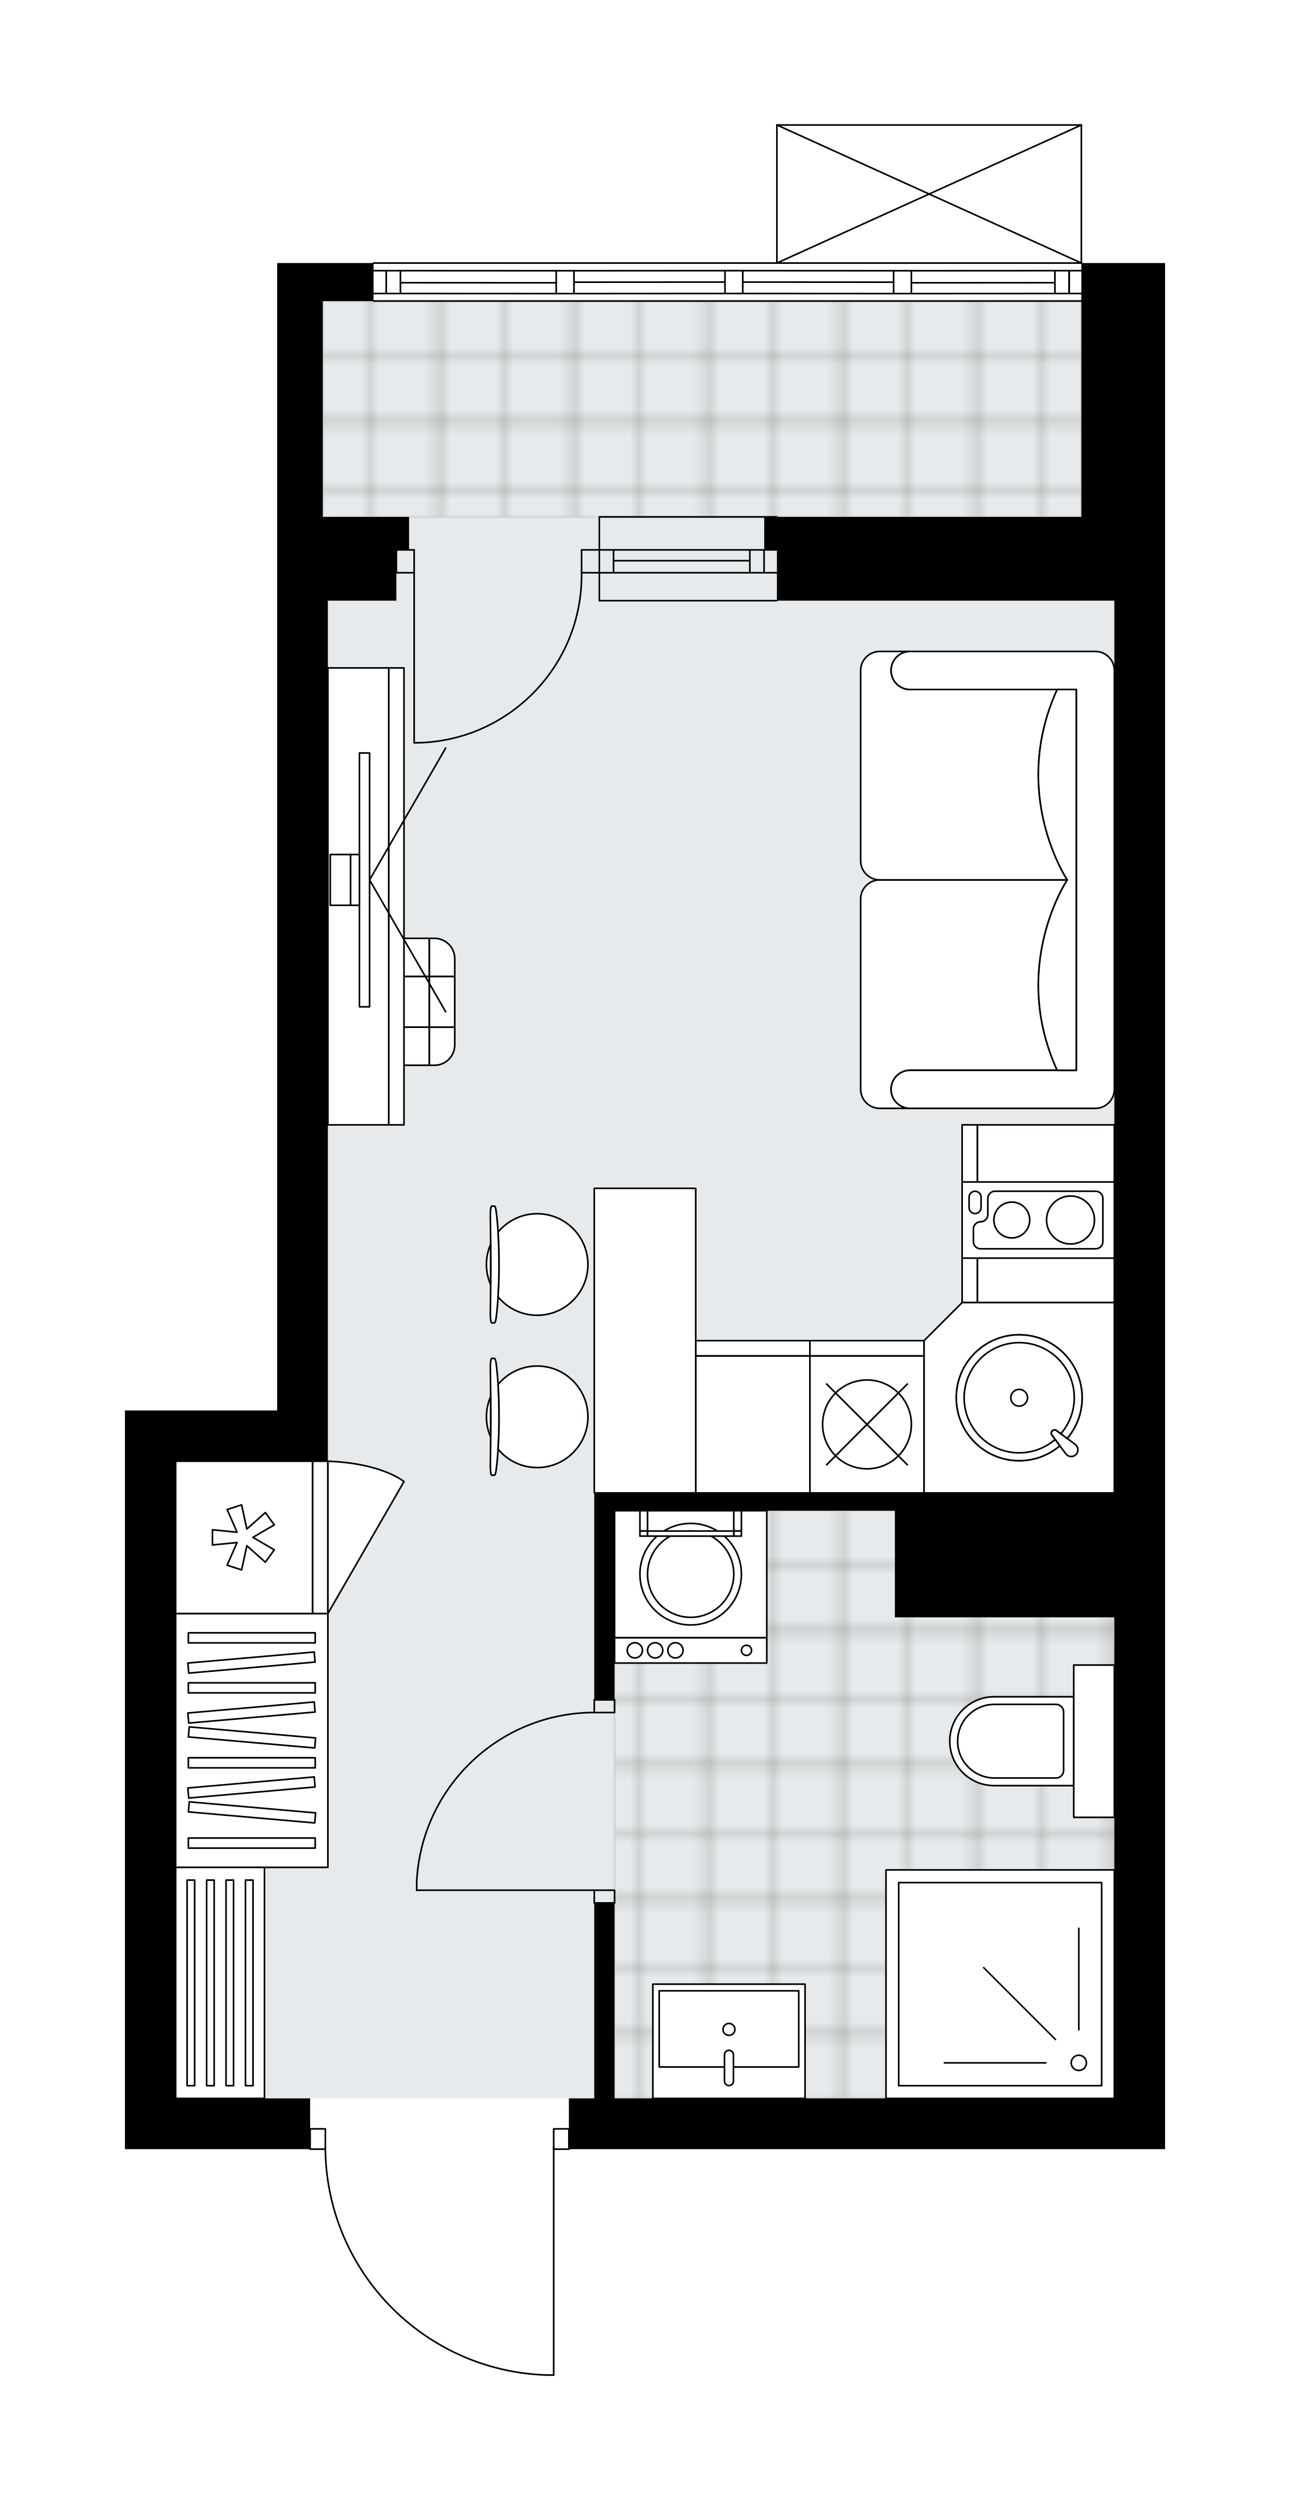
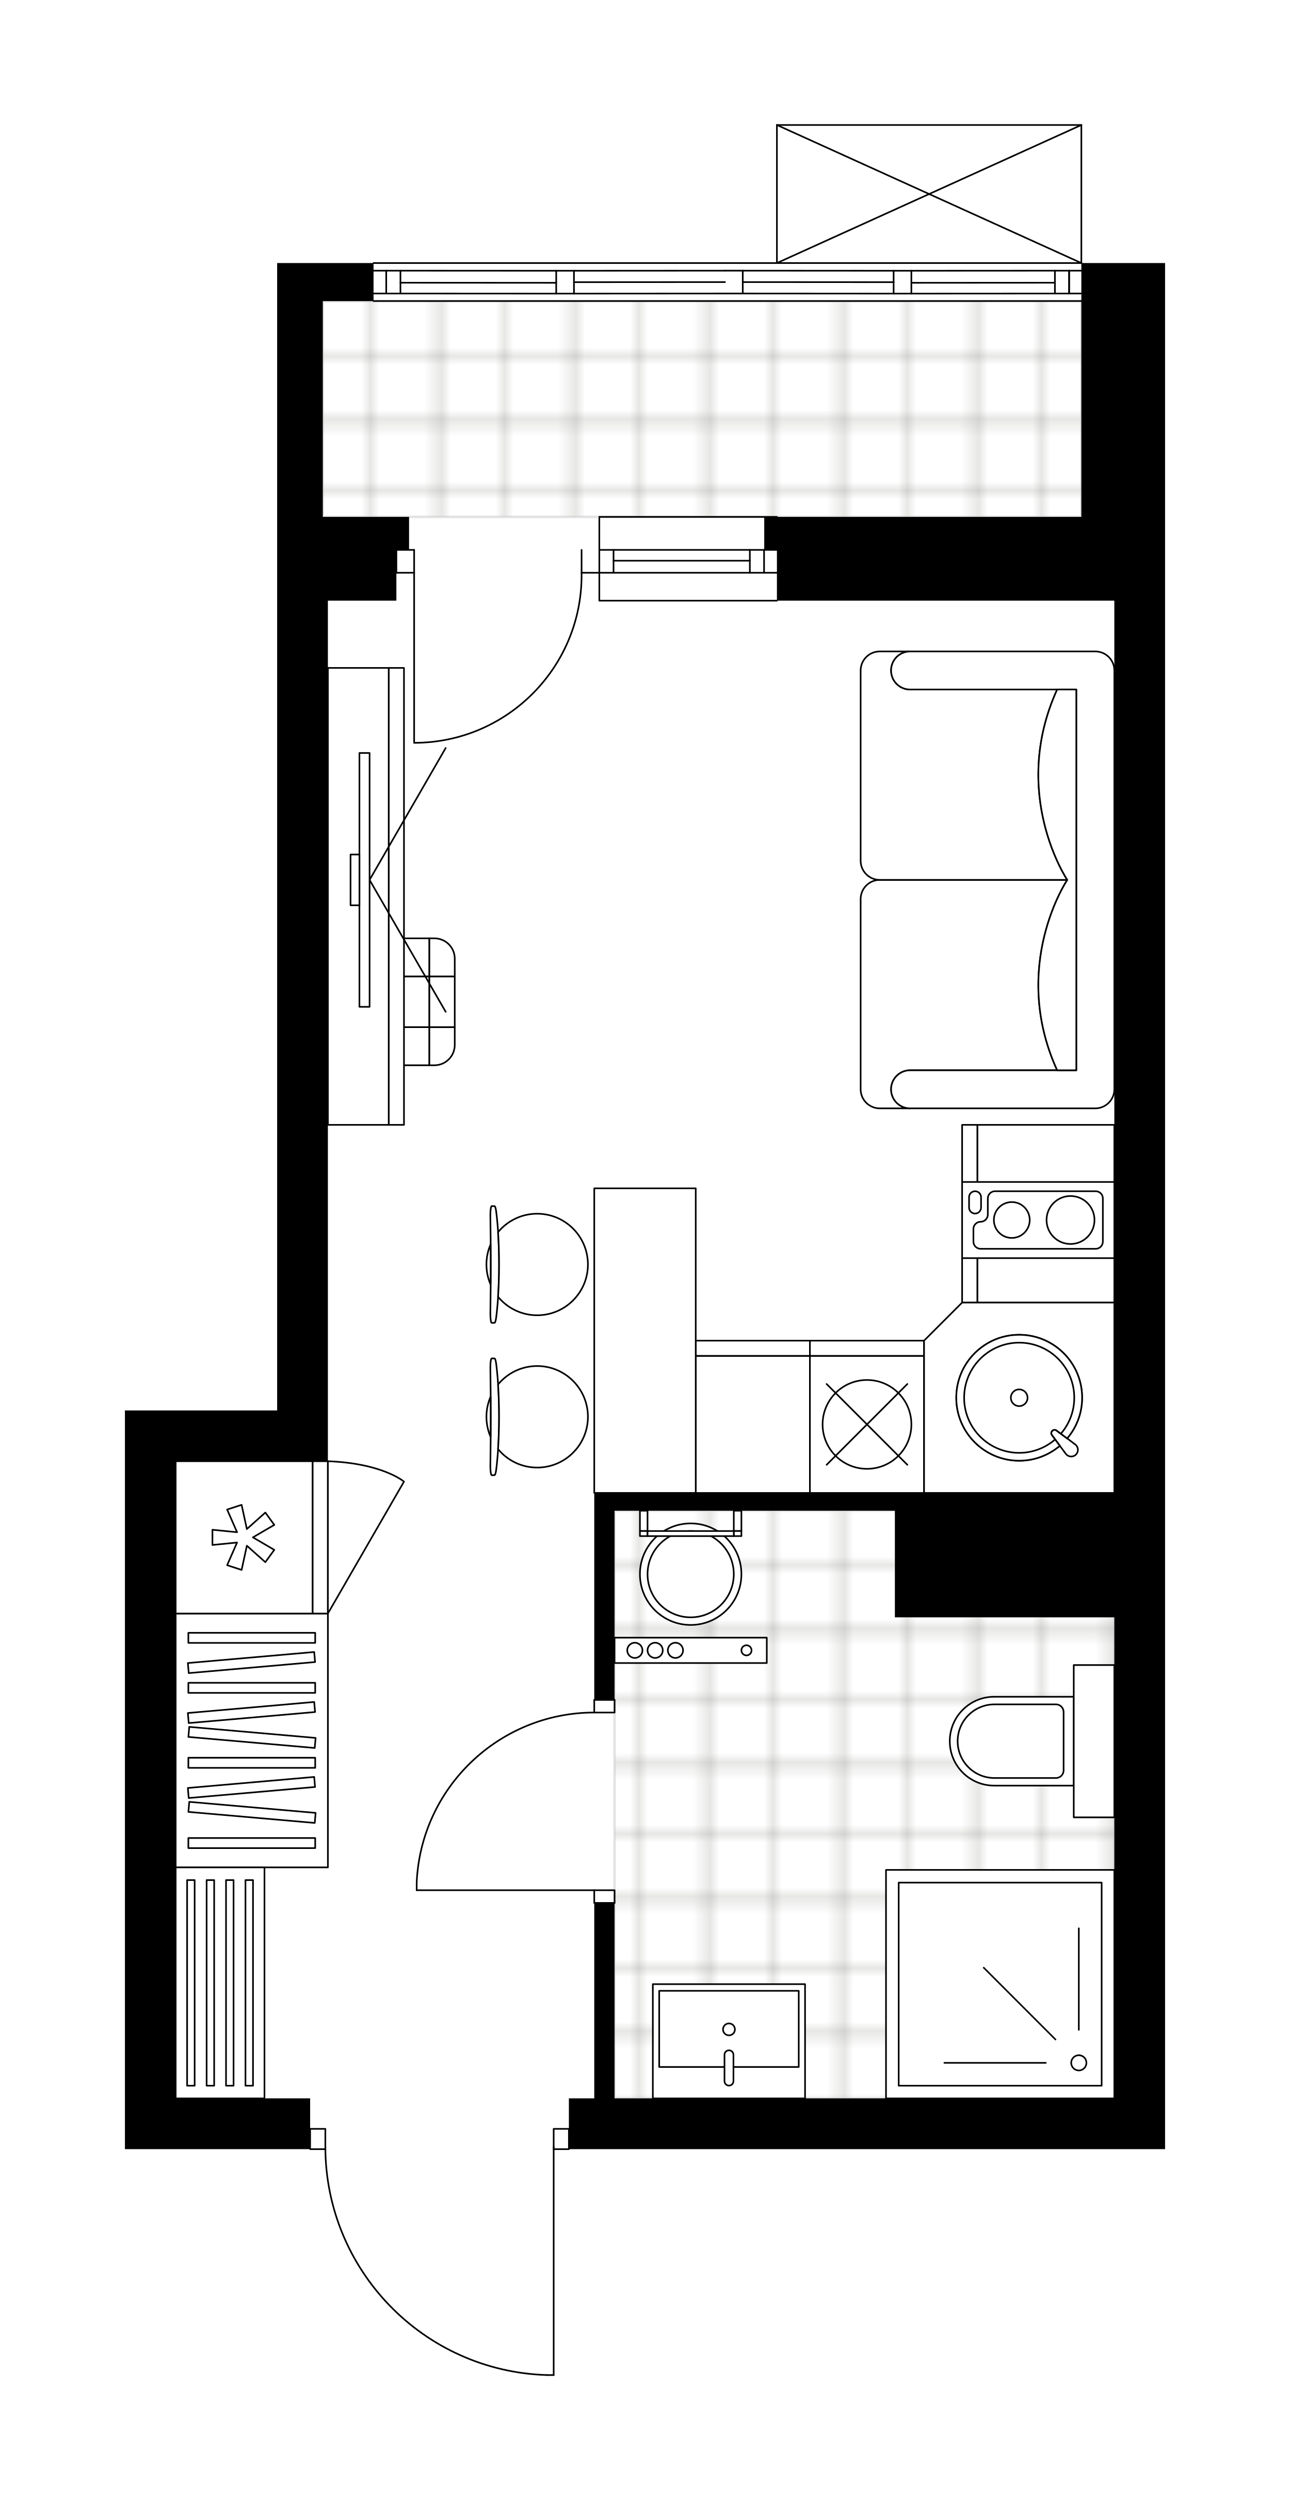
<svg xmlns="http://www.w3.org/2000/svg" xmlns:xlink="http://www.w3.org/1999/xlink" height="2000px" id="Layer_1" style="enable-background:new 0 0 1032.61 2000;" version="1.1" viewBox="0 0 1032.61 2000" width="1032.61px" x="0px" y="0px" xml:space="preserve">
  <style type="text/css">
	.st0{fill:none;}
	.st1{opacity:0.25;fill:none;stroke:#12100B;stroke-width:0.4;stroke-miterlimit:10;}
	.st2{fill:#FFFFFF;}
	.st3{fill:#E7EAEC;}
	
		.st4{fill:url(#SVGID_1_);stroke:#C8C8C8;stroke-width:2;stroke-linecap:round;stroke-linejoin:round;stroke-miterlimit:10;stroke-opacity:0.5;}
	
		.st5{fill:url(#SVGID_00000053537185494293007120000000748083656757091465_);stroke:#C8C8C8;stroke-width:2;stroke-linecap:round;stroke-linejoin:round;stroke-miterlimit:10;stroke-opacity:0.5;}
	.st6{fill:none;stroke:#000000;stroke-width:1.3;stroke-linecap:round;stroke-linejoin:round;stroke-miterlimit:10;}
	.st7{fill:#FFFFFF;stroke:#000000;stroke-width:1.3;stroke-linecap:round;stroke-linejoin:round;stroke-miterlimit:10;}
	.st8{fill:none;stroke:#000000;stroke-width:1.3;stroke-linecap:round;stroke-linejoin:round;}
	.st9{fill:none;stroke:#000000;stroke-width:1.3;stroke-linecap:round;stroke-linejoin:round;stroke-dasharray:9.851,9.851;}
	.st10{fill:none;stroke:#000000;stroke-width:1.3;stroke-linecap:round;stroke-linejoin:round;stroke-dasharray:10.023,10.023;}
	.st11{font-family:'Arial-BoldMT','Arial'; font-weight:bold;}
	.st12{font-size:107.461px;}
	.st13{font-size:89.551px;}
	.st14{font-family: 'ArialMT','Arial';}
	.st15{font-size:40px;}
</style>
  <pattern height="14.57" id="New_Pattern_Swatch_3" patternUnits="userSpaceOnUse" style="overflow:visible;" viewBox="7.49 -22.06 14.57 14.57" width="14.57" x="-254.68" y="-2839.84">
    <g>
      <rect class="st0" height="14.57" width="14.57" x="7.49" y="-22.06" />
      <g>
        <rect class="st1" height="7.29" width="7.29" x="14.77" y="-7.49" />
      </g>
      <g>
        <rect class="st1" height="7.29" width="7.29" x="0.2" y="-7.49" />
      </g>
      <g>
        <rect class="st1" height="7.29" width="7.29" x="22.06" y="-14.77" />
      </g>
      <g>
        <rect class="st1" height="7.29" width="7.29" x="7.49" y="-14.77" />
        <rect class="st1" height="7.29" width="7.29" x="14.77" y="-22.06" />
      </g>
      <g>
        <rect class="st1" height="7.29" width="7.29" x="0.2" y="-22.06" />
      </g>
      <g>
        <rect class="st1" height="7.29" width="7.29" x="22.06" y="-29.35" />
      </g>
      <g>
        <rect class="st1" height="7.29" width="7.29" x="7.49" y="-29.35" />
      </g>
    </g>
  </pattern>
  <path class="st2" d="M932.61,210.43v67.01v203.08v1238.76  h-40.62H456.03v0c0,0.36-0.29,0.65-0.65,0.65h-11.53V1900c0,0.36-0.29,0.65-0.65,0.65h-5.32c-0.01,0-0.01,0-0.02,0  c-47.97-1.42-92.8-21.17-126.23-55.6c-32.8-33.79-51.13-78.13-51.81-125.12h-11.57c-0.36,0-0.65-0.29-0.65-0.65v0H100v-40.61  v-550.33h40.62h81.23V480.52v-40.62v-26.4V240.89v-30.46h76.52c0-0.36,0.29-0.65,0.65-0.65h322.24V100c0,0,0-0.01,0-0.01  c0-0.04,0.02-0.07,0.02-0.11c0.01-0.05,0.01-0.1,0.03-0.15c0,0,0,0,0-0.01c0.01-0.02,0.03-0.04,0.04-0.06  c0.03-0.05,0.06-0.1,0.1-0.14c0.03-0.03,0.07-0.05,0.1-0.07c0.04-0.02,0.07-0.05,0.11-0.07c0.05-0.02,0.11-0.03,0.17-0.03  c0.02,0,0.05-0.01,0.07-0.01h0.01c0,0,0,0,0.01,0h243.65c0,0,0.01,0,0.01,0h0.01c0.02,0,0.04,0.01,0.06,0.01  c0.06,0.01,0.13,0.01,0.18,0.04c0.04,0.02,0.07,0.04,0.1,0.06c0.04,0.02,0.07,0.04,0.11,0.07c0.04,0.04,0.07,0.09,0.1,0.14  c0.01,0.02,0.03,0.04,0.04,0.06c0,0,0,0,0,0.01c0.02,0.04,0.02,0.1,0.03,0.15c0.01,0.04,0.02,0.07,0.02,0.11c0,0,0,0.01,0,0.01  v110.43H932.61z" id="background" />
  <g id="floor">
-     <polygon class="st3" points="865.59,480.52 865.59,413.51 865.59,240.89 258.4,240.89 258.4,413.51 263.24,413.51 263.24,480.52    262.46,480.52 262.46,1170.28 140.62,1170.28 140.62,1678.67 891.99,1678.67 891.99,1324.3 891.99,1171.81 891.99,480.52  " />
    <pattern id="SVGID_1_" patternTransform="matrix(0 7.164 -7.164 0 -31170.67 51487.238)" xlink:href="#New_Pattern_Swatch_3">
	</pattern>
    <rect class="st4" height="172.61" width="607.2" x="258.4" y="240.89" />
    <pattern id="SVGID_00000065044136165511573070000004941511244583674289_" patternTransform="matrix(0 7.164 -7.164 0 -31170.67 51487.238)" xlink:href="#New_Pattern_Swatch_3">
	</pattern>
    <polygon points="   827.01,1208.55 827.01,1208.55 491.94,1208.55 491.94,1678.67 891.99,1678.67 891.99,1208.55  " style="fill:url(#SVGID_00000065044136165511573070000004941511244583674289_);stroke:#C8C8C8;stroke-width:2;stroke-linecap:round;stroke-linejoin:round;stroke-miterlimit:10;stroke-opacity:0.5;" />
    <g id="LINE_00000065067045359168910420000017262684834376303017_">
      <line class="st6" x1="479.75" x2="621.9" y1="458.18" y2="458.18" />
    </g>
    <g id="LINE_00000067214783119215475700000008112626871805189812_">
      <line class="st6" x1="479.75" x2="621.9" y1="439.91" y2="439.91" />
    </g>
    <g id="LINE_00000013872863766387086920000001585812695787741322_">
      <line class="st6" x1="491.12" x2="600.23" y1="448.55" y2="448.55" />
    </g>
    <g id="LINE_00000006686846954602686020000001750992490567447183_">
      <line class="st6" x1="611.61" x2="611.61" y1="458.18" y2="439.91" />
    </g>
    <g id="LINE_00000168082757863808054640000017177788179585530278_">
      <line class="st6" x1="491.12" x2="491.12" y1="458.18" y2="439.91" />
    </g>
    <g id="LINE_00000128466298846850789670000015598290985710254771_">
      <line class="st6" x1="479.75" x2="621.9" y1="480.52" y2="480.52" />
    </g>
    <g id="LINE_00000139260936438014396400000013077625139228751009_">
      <line class="st6" x1="621.9" x2="479.75" y1="413.51" y2="413.51" />
    </g>
    <g id="LINE_00000171721149792338388410000012623541150836904322_">
      <line class="st6" x1="600.23" x2="600.23" y1="458.2" y2="439.92" />
    </g>
    <g id="LINE_00000020372071581998808680000000042549734078352524_">
      <line class="st6" x1="479.75" x2="479.75" y1="480.52" y2="413.51" />
    </g>
    <g id="LINE_00000014611410728166893210000008437404908986050954_">
      <line class="st6" x1="865.59" x2="299.01" y1="240.82" y2="240.82" />
    </g>
    <g id="LINE_00000016036041294310365410000017154385037974971825_">
      <line class="st6" x1="855.8" x2="855.8" y1="234.8" y2="216.52" />
    </g>
    <g id="LINE_00000088094505440249297040000009044082897314192552_">
      <line class="st6" x1="309.17" x2="309.17" y1="234.8" y2="216.52" />
    </g>
    <g id="LINE_00000016064297544306020050000011786256939709823153_">
      <line class="st6" x1="729.53" x2="844.43" y1="226.24" y2="226.17" />
    </g>
    <g id="LINE_00000121979571491815329170000012715245847745620664_">
      <line class="st6" x1="320.54" x2="445.23" y1="226.17" y2="226.24" />
    </g>
    <g id="LINE_00000057829412044071631500000018325564377463992743_">
      <line class="st6" x1="320.54" x2="320.54" y1="216.52" y2="234.8" />
    </g>
    <g id="LINE_00000070822773727804759020000011379863112649456534_">
      <line class="st6" x1="855.8" x2="855.8" y1="234.8" y2="216.52" />
    </g>
    <g id="LINE_00000128454211349538387110000005647538215574704005_">
      <line class="st6" x1="844.43" x2="844.43" y1="216.52" y2="234.8" />
    </g>
    <g id="LINE_00000142873933386189992650000005551795776446886320_">
      <line class="st6" x1="715.32" x2="715.32" y1="234.87" y2="216.59" />
    </g>
    <g id="LINE_00000004520506617244460680000017170384544080432542_">
      <line class="st6" x1="715.32" x2="729.53" y1="216.59" y2="216.59" />
    </g>
    <g id="LINE_00000175314154573192830350000017875739382348176057_">
      <line class="st6" x1="729.53" x2="729.53" y1="216.59" y2="234.87" />
    </g>
    <g id="LINE_00000181060534064589408720000010952699460215959952_">
      <line class="st6" x1="729.53" x2="715.32" y1="234.87" y2="234.87" />
    </g>
    <g id="LINE_00000130642325407620163110000006000386722946612362_">
      <line class="st6" x1="299.01" x2="865.59" y1="210.43" y2="210.43" />
    </g>
    <g id="LINE_00000088815236582757749310000007463735175167053952_">
      <line class="st6" x1="445.23" x2="445.23" y1="234.87" y2="216.59" />
    </g>
    <g id="LINE_00000072266928613003218710000015832171761569286784_">
      <line class="st6" x1="445.23" x2="459.44" y1="216.59" y2="216.59" />
    </g>
    <g id="LINE_00000060742941276956870250000012881121033268309411_">
      <line class="st6" x1="459.44" x2="459.44" y1="216.59" y2="234.87" />
    </g>
    <g id="LINE_00000123417329634746974650000014132454529889546654_">
      <line class="st6" x1="459.44" x2="445.23" y1="234.87" y2="234.87" />
    </g>
    <g id="LINE_00000065070989201699744780000013012364777547858093_">
      <line class="st6" x1="459.44" x2="580.34" y1="225.73" y2="225.66" />
    </g>
    <g id="LWPOLYLINE_00000123401223072014424660000012626776231541425310_">
      <line class="st6" x1="445.23" x2="299.01" y1="234.87" y2="234.8" />
    </g>
    <g id="LWPOLYLINE_00000021803222863598086920000010066303157659083701_">
      <line class="st6" x1="594.56" x2="715.32" y1="234.8" y2="234.87" />
    </g>
    <g id="LWPOLYLINE_00000165225224602053962080000009441677694633844377_">
      <line class="st6" x1="729.53" x2="865.59" y1="234.87" y2="234.8" />
    </g>
    <g id="LWPOLYLINE_00000043429177231332120480000009385307619557908109_">
      <line class="st6" x1="445.23" x2="299.01" y1="216.59" y2="216.52" />
    </g>
    <g id="LWPOLYLINE_00000062902953942201673500000013293963691020410814_">
      <line class="st6" x1="594.56" x2="715.32" y1="216.52" y2="216.59" />
    </g>
    <g id="LWPOLYLINE_00000007401001894426458560000003873650050232058506_">
      <line class="st6" x1="729.53" x2="865.59" y1="216.59" y2="216.52" />
    </g>
    <g id="LINE_00000026162797574330059880000002233582781522936511_">
-       <line class="st6" x1="580.34" x2="580.34" y1="234.8" y2="216.52" />
-     </g>
+       </g>
    <g id="LINE_00000054259239194382117220000005425523380145891714_">
      <line class="st6" x1="580.34" x2="594.56" y1="216.52" y2="216.52" />
    </g>
    <g id="LINE_00000073720150188895451080000016404018172613393841_">
      <line class="st6" x1="594.56" x2="594.56" y1="216.52" y2="234.8" />
    </g>
    <g id="LINE_00000119077524367871075170000016358287919652139436_">
      <line class="st6" x1="594.56" x2="580.34" y1="234.8" y2="234.8" />
    </g>
    <g id="LINE_00000066484107861197001720000012023915911952821120_">
      <line class="st6" x1="594.56" x2="715.32" y1="225.66" y2="225.73" />
    </g>
    <g id="LWPOLYLINE_00000029746757112427262960000003748519294327683457_">
      <line class="st6" x1="580.34" x2="459.44" y1="234.8" y2="234.87" />
    </g>
    <g id="LWPOLYLINE_00000054965498738213845160000007406080836797524876_">
      <line class="st6" x1="459.44" x2="580.34" y1="216.59" y2="216.52" />
    </g>
    <g id="LWPOLYLINE_00000149360115192664121210000003832134746435240895_">
      <rect class="st6" height="16.25" width="12.18" x="248.25" y="1703.04" />
    </g>
    <g id="LWPOLYLINE_00000035532563149263030350000012105754954151114687_">
      <rect class="st6" height="16.25" width="12.18" x="443.2" y="1703.04" />
    </g>
    <g id="LWPOLYLINE_00000162325802819518074170000005686700764538159773_">
      <path class="st6" d="M437.87,1900c-98.83-2.93-177.44-83.89-177.44-182.77" />
    </g>
    <g id="LINE_00000028316263860900340690000011092229826583310485_">
      <line class="st6" x1="443.2" x2="443.2" y1="1717.23" y2="1900" />
    </g>
    <g id="LINE_00000010290039150328362410000002515716616141860255_">
      <line class="st6" x1="443.2" x2="437.87" y1="1900" y2="1900" />
    </g>
    <g id="LWPOLYLINE_00000122706134706311342830000011915261333212365199_">
      <rect class="st6" height="10.15" width="16.25" x="475.69" y="1512.15" />
    </g>
    <g id="LWPOLYLINE_00000131341012206519773570000003210459669938258340_">
      <rect class="st6" height="10.15" width="16.25" x="475.69" y="1359.84" />
    </g>
    <g id="LINE_00000025401385611304645070000015237014997631482042_">
      <line class="st6" x1="475.69" x2="491.94" y1="1522.3" y2="1522.3" />
    </g>
    <g id="LINE_00000040551998829250148780000003062713492141188741_">
      <line class="st6" x1="475.69" x2="491.94" y1="1359.84" y2="1359.84" />
    </g>
    <g id="LINE_00000090998975785627196230000008488292904052459648_">
      <line class="st6" x1="475.69" x2="333.54" y1="1512.15" y2="1512.15" />
    </g>
    <g id="ARC_00000098193940007054644700000015194356807834570147_">
      <path class="st6" d="M333.54,1506.05c3.38-76.07,66.01-136.01,142.15-136.06" />
    </g>
    <g id="LINE_00000147221593077343819740000012900121209351785656_">
      <line class="st6" x1="333.54" x2="333.54" y1="1512.15" y2="1506.05" />
    </g>
    <g id="ARC_00000102538468141723297270000006782666195706203559_">
      <path class="st6" d="M331.51,594.25c74.04-0.01,134.05-60.03,134.04-134.07c0-0.66-0.01-1.33-0.01-1.99" />
    </g>
    <g id="LINE_00000147204086481377448570000008672068075221182850_">
      <line class="st6" x1="331.51" x2="331.51" y1="458.18" y2="594.25" />
    </g>
    <g id="LINE_00000134239865548745270450000014620039579360173484_">
      <line class="st6" x1="479.75" x2="465.54" y1="458.18" y2="458.18" />
    </g>
    <g id="LINE_00000169557660034066129200000010242088054671923601_">
      <line class="st6" x1="465.54" x2="465.54" y1="458.18" y2="439.91" />
    </g>
    <g id="LINE_00000035499004463989804460000010273925523047671986_">
-       <line class="st6" x1="465.54" x2="479.75" y1="439.91" y2="439.91" />
-     </g>
+       </g>
    <g id="LINE_00000052796035841735868770000001495714298633678757_">
      <line class="st6" x1="317.29" x2="331.51" y1="439.91" y2="439.91" />
    </g>
    <g id="LINE_00000018215113662645723280000015700530608488860561_">
      <line class="st6" x1="331.51" x2="331.51" y1="439.91" y2="458.18" />
    </g>
    <g id="LINE_00000169553661927921113240000010373356370704163498_">
      <line class="st6" x1="331.51" x2="317.29" y1="458.18" y2="458.18" />
    </g>
    <g id="LINE_00000155118837074304068570000014076177328994367123_">
      <line class="st6" x1="317.29" x2="317.29" y1="439.91" y2="458.18" />
    </g>
    <g id="LINE_00000165206631310782259570000000242925447264119711_">
      <line class="st6" x1="621.9" x2="865.59" y1="100" y2="100" />
    </g>
    <g id="LINE_00000180334804966414345070000015191913477036927127_">
      <line class="st6" x1="865.59" x2="865.59" y1="100" y2="210.43" />
    </g>
    <g id="LINE_00000045590086862742642400000006236995072773212042_">
      <line class="st6" x1="621.9" x2="621.9" y1="210.43" y2="100" />
    </g>
    <g id="LWPOLYLINE_00000041282060691760078880000001333891489752475279_">
      <line class="st6" x1="865.59" x2="621.9" y1="210.43" y2="100" />
    </g>
    <g id="LWPOLYLINE_00000159466153940790229360000014732076448147753876_">
      <line class="st6" x1="621.9" x2="865.59" y1="210.43" y2="100" />
    </g>
    <polygon points="865.59,277.45 865.59,413.51 621.9,413.51 611.75,413.51 611.75,439.91 621.9,439.91 621.9,480.52 865.59,480.52    891.99,480.52 891.99,1194.33 716.33,1194.33 475.69,1194.33 475.69,1208.55 475.69,1359.84 491.94,1359.84 491.94,1208.55    716.33,1208.55 716.33,1293.84 891.99,1293.84 891.99,1678.67 491.94,1678.67 491.94,1522.3 475.69,1522.3 475.69,1678.67    455.38,1678.67 455.38,1719.28 891.99,1719.28 932.61,1719.28 932.61,480.52 932.61,277.45 932.61,210.43 865.59,210.43  " />
    <polygon points="258.4,240.89 299.01,240.89 299.01,210.43 221.85,210.43 221.85,240.89 221.85,413.51 221.85,439.91    221.85,480.52 221.85,1128.33 140.62,1128.33 100,1128.33 100,1678.67 100,1719.28 248.25,1719.28 248.25,1678.67 140.62,1678.67    140.62,1168.95 262.46,1168.95 262.46,1128.33 262.46,480.52 317.29,480.52 317.29,439.91 327.44,439.91 327.44,413.51    258.4,413.51  " />
  </g>
  <g id="mebel">
    <g>
      <g>
        <rect class="st7" height="40.62" transform="matrix(4.559179e-11 1 -1 4.559179e-11 1124.813 478.032)" width="40.62" x="303.08" y="781.11" />
        <rect class="st7" height="20.31" transform="matrix(4.389004e-11 1 -1 4.389004e-11 1155.274 447.571)" width="40.62" x="333.54" y="791.27" />
        <rect class="st7" height="20.31" transform="matrix(4.559179e-11 1 -1 4.559179e-11 1094.352 508.493)" width="40.62" x="272.62" y="791.27" />
        <rect class="st7" height="40.62" transform="matrix(-4.586103e-11 -1 1 -4.586103e-11 -513.57 1160.351)" width="30.46" x="308.16" y="816.65" />
        <path class="st7" d="M364.01,821.73v14.22c0,8.97-7.27,16.25-16.25,16.25h-4.06v-30.46H364.01z" />
        <path class="st7" d="M303.08,821.73v30.46h-4.06c-8.97,0-16.25-7.27-16.25-16.25v-14.22H303.08z" />
        <rect class="st7" height="40.62" transform="matrix(-4.442751e-11 -1 1 -4.442751e-11 -442.494 1089.275)" width="30.46" x="308.16" y="745.58" />
        <path class="st7" d="M364.01,766.9v14.22H343.7v-30.46h4.06C356.73,750.65,364.01,757.93,364.01,766.9z" />
        <path class="st7" d="M303.08,750.65v30.46h-20.31V766.9c0-8.97,7.27-16.25,16.25-16.25H303.08z" />
      </g>
      <g>
        <rect class="st7" height="48.74" transform="matrix(-1.229030e-10 -1 1 -1.229030e-10 -430.276 1003.935)" width="365.54" x="104.06" y="692.74" />
        <rect class="st7" height="12.18" transform="matrix(-1.307405e-10 -1 1 -1.307405e-10 -399.815 1034.397)" width="365.54" x="134.52" y="711.01" />
      </g>
      <g>
        <g>
          <g id="LINE_00000050652333817104822890000007263921204009549999_">
            <line class="st7" x1="295.83" x2="356.76" y1="703.91" y2="809.43" />
          </g>
          <g id="LINE_00000111156455532281297700000001888418635055631527_">
            <line class="st7" x1="295.83" x2="356.76" y1="703.91" y2="598.38" />
          </g>
        </g>
        <rect class="st7" height="203.08" transform="matrix(-1 8.845223e-11 -8.845223e-11 -1 583.545 1407.812)" width="8.12" x="287.71" y="602.37" />
        <rect class="st7" height="40.62" width="7.11" x="280.6" y="683.6" />
-         <rect class="st7" height="40.62" transform="matrix(-1 9.158750e-11 -9.158750e-11 -1 544.961 1407.812)" width="16.25" x="264.36" y="683.6" />
      </g>
    </g>
    <g>
      <rect class="st7" height="203.08" width="121.85" x="140.62" y="1290.79" />
      <g>
        <rect class="st7" height="8.07" width="101.54" x="150.77" y="1306.22" />
        <rect class="st7" height="8.07" width="101.54" x="150.77" y="1346.2" />
        <rect class="st7" height="8.07" width="101.54" x="150.77" y="1406.17" />
        <rect class="st7" height="8.07" transform="matrix(0.996 0.087 -0.087 0.996 121.932 -12.275)" width="101.54" x="150.77" y="1386.18" />
        <rect class="st7" height="8.07" transform="matrix(0.996 -0.087 0.087 0.996 -115.171 22.627)" width="101.54" x="150.77" y="1326.21" />
        <rect class="st7" height="8.07" transform="matrix(0.996 -0.087 0.087 0.996 -118.656 22.779)" width="101.54" x="150.77" y="1366.19" />
        <rect class="st7" height="8.07" transform="matrix(0.996 0.087 -0.087 0.996 127.159 -12.047)" width="101.54" x="150.77" y="1446.16" />
        <rect class="st7" height="8.07" transform="matrix(0.996 -0.087 0.087 0.996 -123.883 23.008)" width="101.54" x="150.77" y="1426.17" />
        <rect class="st7" height="8.07" width="101.54" x="150.77" y="1470.38" />
      </g>
    </g>
    <g>
      <rect class="st7" height="109.66" transform="matrix(-1.836970e-16 1 -1 -1.836970e-16 1808.113 133.786)" width="142.15" x="766.09" y="916.12" />
      <rect class="st7" height="12.18" transform="matrix(-1.836970e-16 1 -1 -1.836970e-16 1747.191 194.709)" width="142.15" x="705.16" y="964.86" />
    </g>
    <g>
      <rect class="st7" height="109.66" transform="matrix(-1 -1.224647e-16 1.224647e-16 -1 1205.224 2279.005)" width="91.38" x="556.92" y="1084.67" />
      <rect class="st7" height="12.18" transform="matrix(-1 -1.224647e-16 1.224647e-16 -1 1205.224 2157.16)" width="91.38" x="556.92" y="1072.49" />
    </g>
    <g>
      <path class="st7" d="M728.52,856.21L728.52,856.21c-8.41,0-15.23,6.82-15.23,15.23v0c0,8.41,6.82,15.23,15.23,15.23l0,0h-24.31    c-8.44,0-15.29-6.84-15.29-15.29V719.21c0-8.42,6.89-15.3,15.3-15.3l150.11,0c0,0-46.2,68.68-8.1,152.3H728.52z" />
      <path class="st7" d="M728.52,551.6L728.52,551.6c-8.41,0-15.23-6.82-15.23-15.23v0c0-8.41,6.82-15.23,15.23-15.23l0,0h-24.31    c-8.44,0-15.29,6.84-15.29,15.29V688.6c0,8.42,6.89,15.3,15.3,15.3l150.11,0c0,0-46.2-68.68-8.1-152.3H728.52z" />
      <path class="st7" d="M876.76,886.67H728.52c-8.41,0-15.23-6.82-15.23-15.23l0,0c0-8.41,6.82-15.23,15.23-15.23h133.01V551.6    H728.52c-8.41,0-15.23-6.82-15.23-15.23l0,0c0-8.41,6.82-15.23,15.23-15.23h148.25c8.41,0,15.23,6.82,15.23,15.23v335.07    C891.99,879.82,885.14,886.67,876.76,886.67z" />
      <path class="st7" d="M846.24,551.6c-38.11,83.62,8.1,152.3,8.1,152.3v0.01c0,0-46.2,68.68-8.1,152.3h15.3V551.6L846.24,551.6z" />
    </g>
    <g>
      <g>
        <g id="LINE_00000010991408240128357010000012913210854551796615_">
          <path class="st7" d="M397.21,1091.19c3.09,24.58,3.09,59.87,0,84.45c-0.36,2.84-0.89,4.48-1.45,4.48h-0.14h-2.01      c-0.6,0-1.1-3.18-1.1-7.11c0.42-26.33,0.42-52.87,0-79.2c0-3.93,0.49-7.11,1.1-7.11h2.01h0.14      C396.32,1086.7,396.86,1088.35,397.21,1091.19z" />
        </g>
        <g>
          <path class="st7" d="M392.7,1117.34c-2.13,4.93-3.32,10.36-3.32,16.07s1.19,11.14,3.32,16.07      C392.77,1138.76,392.77,1128.06,392.7,1117.34z" />
          <path class="st7" d="M398.69,1107.54c1.07,16.56,1.07,35.18,0,51.74c7.45,9.01,18.71,14.75,31.31,14.75      c22.43,0,40.61-18.18,40.61-40.61c0-22.43-18.18-40.62-40.61-40.62C417.4,1092.8,406.14,1098.54,398.69,1107.54z" />
        </g>
      </g>
      <g>
        <g id="LINE_00000172439099113396180220000000187065689396434575_">
          <path class="st7" d="M397.21,969.34c3.09,24.58,3.09,59.87,0,84.45c-0.36,2.84-0.89,4.48-1.45,4.48h-0.14h-2.01      c-0.6,0-1.1-3.18-1.1-7.11c0.42-26.33,0.42-52.87,0-79.2c0-3.93,0.49-7.11,1.1-7.11h2.01h0.14      C396.32,964.86,396.86,966.5,397.21,969.34z" />
        </g>
        <g>
          <path class="st7" d="M392.7,995.49c-2.13,4.93-3.32,10.36-3.32,16.07s1.19,11.14,3.32,16.07      C392.77,1016.92,392.77,1006.21,392.7,995.49z" />
          <path class="st7" d="M398.69,985.7c1.07,16.56,1.07,35.18,0,51.74c7.45,9.01,18.71,14.75,31.31,14.75      c22.43,0,40.61-18.18,40.61-40.61c0-22.43-18.18-40.62-40.61-40.62C417.4,970.95,406.14,976.69,398.69,985.7z" />
        </g>
      </g>
      <rect class="st7" height="81.23" transform="matrix(4.486062e-11 -1 1 4.486062e-11 -556.183 1588.793)" width="243.69" x="394.46" y="1031.87" />
    </g>
    <g>
      <rect class="st7" height="184.8" width="71.08" x="140.62" y="1493.87" />
      <rect class="st7" height="164.49" transform="matrix(-1 -1.224647e-16 1.224647e-16 -1 305.599 3172.539)" width="6.03" x="149.79" y="1504.02" />
      <rect class="st7" height="164.49" transform="matrix(-1 -1.224647e-16 1.224647e-16 -1 336.84 3172.539)" width="6.03" x="165.41" y="1504.02" />
      <rect class="st7" height="164.49" transform="matrix(-1 -1.224647e-16 1.224647e-16 -1 367.875 3172.539)" width="6.03" x="180.92" y="1504.02" />
      <rect class="st7" height="164.49" transform="matrix(-1 -1.224647e-16 1.224647e-16 -1 399.013 3172.539)" width="6.03" x="196.49" y="1504.02" />
    </g>
    <g>
      <path class="st7" d="M760.26,1392.93L760.26,1392.93c0-19.63,15.91-35.54,35.54-35.54h63.7v71.08h-63.7    C776.17,1428.47,760.26,1412.55,760.26,1392.93z" />
      <rect class="st7" height="32.49" transform="matrix(3.284423e-13 1 -1 3.284423e-13 2268.675 517.179)" width="121.85" x="814.83" y="1376.68" />
      <path class="st7" d="M766.57,1392.93L766.57,1392.93c0-16.26,13.18-29.45,29.45-29.45h49.27c3.36,0,6.09,2.73,6.09,6.09v46.71    c0,3.36-2.73,6.09-6.09,6.09h-49.27C779.75,1422.37,766.57,1409.19,766.57,1392.93z" />
    </g>
    <g>
      <g>
        <rect class="st7" height="20.31" width="121.85" x="491.94" y="1310.09" />
-         <rect class="st7" height="101.54" width="121.85" x="491.94" y="1208.55" />
        <g id="CIRCLE_00000038380972886224108840000009297841203668915901_">
          <circle class="st7" cx="552.86" cy="1259.32" r="40.62" />
        </g>
        <g id="CIRCLE_00000145759496850703602930000013424184666441404557_">
          <circle class="st7" cx="552.86" cy="1259.32" r="34.52" />
        </g>
        <g id="CIRCLE_00000112621577224280088670000014493685708326776221_">
          <circle class="st7" cx="597.53" cy="1320.24" r="4.06" />
        </g>
        <g id="CIRCLE_00000181084827926738588090000003565249693939449272_">
          <circle class="st7" cx="540.67" cy="1320.24" r="6.09" />
        </g>
        <g id="CIRCLE_00000016051475261949648050000010464005548293887933_">
          <circle class="st7" cx="524.43" cy="1320.24" r="6.09" />
        </g>
        <g id="CIRCLE_00000118374135484336947980000000598662732164263044_">
          <circle class="st7" cx="508.18" cy="1320.24" r="6.09" />
        </g>
      </g>
      <g>
        <rect class="st7" height="16.25" width="6.09" x="512.24" y="1208.55" />
        <rect class="st7" height="4.06" width="6.09" x="512.24" y="1224.79" />
        <rect class="st7" height="16.25" width="6.09" x="587.38" y="1208.55" />
        <rect class="st7" height="4.06" width="6.09" x="587.38" y="1224.79" />
        <rect class="st7" height="4.06" transform="matrix(-1 -1.224647e-16 1.224647e-16 -1 1105.716 2453.65)" width="69.05" x="518.34" y="1224.79" />
      </g>
    </g>
    <g>
      <rect class="st7" height="182.77" transform="matrix(-1.836970e-16 1 -1 -1.836970e-16 2387.894 786.674)" width="182.77" x="709.23" y="1495.9" />
      <rect class="st7" height="162.46" transform="matrix(-1.836970e-16 1 -1 -1.836970e-16 2387.894 786.674)" width="162.46" x="719.38" y="1506.05" />
      <circle class="st7" cx="863.56" cy="1650.24" r="6.09" />
      <line class="st7" x1="863.56" x2="863.56" y1="1623.84" y2="1542.61" />
      <line class="st7" x1="844.9" x2="787.46" y1="1631.57" y2="1574.13" />
      <line class="st7" x1="837.16" x2="755.93" y1="1650.24" y2="1650.24" />
    </g>
    <g>
      <rect class="st7" height="91.38" transform="matrix(-1 -1.224647e-16 1.224647e-16 -1 1166.995 3265.952)" width="121.85" x="522.57" y="1587.28" />
      <rect class="st7" height="60.92" transform="matrix(-1 -1.224647e-16 1.224647e-16 -1 1167.036 3246.184)" width="111.69" x="527.67" y="1592.63" />
      <path class="st7" d="M583.52,1640.21L583.52,1640.21c1.98,0,3.59,1.61,3.59,3.59v21.06c0,1.98-1.61,3.59-3.59,3.59l0,0    c-1.98,0-3.59-1.61-3.59-3.59v-21.06C579.93,1641.82,581.53,1640.21,583.52,1640.21z" />
      <circle class="st7" cx="583.52" cy="1623.48" r="4.77" />
    </g>
    <g>
      <rect class="st7" height="109.66" transform="matrix(4.499493e-11 1 -1 4.499493e-11 1425.317 1034.426)" width="121.85" x="134.52" y="1175.04" />
      <rect class="st7" height="12.18" transform="matrix(4.499493e-11 1 -1 4.499493e-11 1486.239 973.503)" width="121.85" x="195.45" y="1223.78" />
      <polygon class="st7" points="189.77,1225.75 170.06,1223.78 170.06,1235.96 189.77,1233.99 181.81,1252.13 193.4,1255.9     197.61,1236.54 212.4,1249.72 219.56,1239.86 202.46,1229.87 219.56,1219.88 212.4,1210.02 197.61,1223.2 193.4,1203.85     181.81,1207.61   " />
      <path class="st7" d="M262.46,1290.79l60.92-105.52c0,0-17.15-14.7-60.92-16.32V1290.79z" />
    </g>
    <g>
      <rect class="st7" height="109.66" transform="matrix(-1 -1.224647e-16 1.224647e-16 -1 1387.991 2279.005)" width="91.38" x="648.3" y="1084.67" />
      <rect class="st7" height="12.18" transform="matrix(-1 -1.224647e-16 1.224647e-16 -1 1387.991 2157.16)" width="91.38" x="648.3" y="1072.49" />
      <circle class="st7" cx="694" cy="1139.5" r="35.54" />
      <line class="st7" x1="661.69" x2="726.3" y1="1171.81" y2="1107.19" />
      <line class="st7" x1="661.69" x2="726.3" y1="1107.19" y2="1171.81" />
    </g>
    <g>
      <rect class="st7" height="121.85" transform="matrix(-1.836970e-16 1 -1 -1.836970e-16 1807.098 144.955)" width="60.92" x="800.61" y="915.1" />
      <path class="st7" d="M877.06,952.96h-80.58c-3.18,0-5.76,2.58-5.76,5.76v12.92c0,3.18-2.58,5.76-5.76,5.76l0,0    c-3.18,0-5.76,2.58-5.76,5.76v10.11c0,3.18,2.58,5.76,5.76,5.76h92.09c3.18,0,5.76-2.58,5.76-5.76v-34.54    C882.82,955.54,880.24,952.96,877.06,952.96z" />
      <path class="st7" d="M775.71,966.03v-8.27c0-2.65,2.15-4.8,4.8-4.8l0,0c2.65,0,4.8,2.15,4.8,4.8v8.27c0,2.65-2.15,4.8-4.8,4.8l0,0    C777.86,970.82,775.71,968.68,775.71,966.03z" />
      <circle class="st7" cx="809.91" cy="975.98" r="14.35" />
      <circle class="st7" cx="856.92" cy="975.98" r="19.19" />
    </g>
    <g>
      <polygon class="st7" points="739.69,1072.49 739.69,1194.33 891.99,1194.33 891.99,1042.03 770.15,1042.03   " />
      <g id="ARC_00000171717017097488237260000013657448780049399218_">
        <path class="st7" d="M860.68,1155.52c0.42,0.31,0.79,0.68,1.1,1.1c1.77,2.38,1.28,5.75-1.1,7.52s-5.75,1.28-7.52-1.1     l-11.36-15.24c-0.43-0.8-0.43-1.76,0-2.56c0.71-1.31,2.34-1.79,3.64-1.09L860.68,1155.52z" />
      </g>
      <path class="st7" d="M848.36,1156.6l-6.56-8.8c-0.43-0.8-0.43-1.76,0-2.56c0.71-1.31,2.34-1.79,3.64-1.09l8.8,6.56    c7.45-8.78,11.96-20.12,11.96-32.54c0-27.81-22.55-50.36-50.36-50.36s-50.36,22.55-50.36,50.36c0,27.81,22.55,50.36,50.36,50.36    C828.24,1168.54,839.58,1164.04,848.36,1156.6z" />
      <path class="st7" d="M848.36,1156.6l-6.56-8.8c-0.43-0.8-0.43-1.76,0-2.56c0.71-1.31,2.34-1.79,3.64-1.09l8.8,6.56    c7.45-8.78,11.96-20.12,11.96-32.54c0-27.81-22.55-50.36-50.36-50.36s-50.36,22.55-50.36,50.36c0,27.81,22.55,50.36,50.36,50.36    C828.24,1168.54,839.58,1164.04,848.36,1156.6z" />
      <path class="st7" d="M841.8,1147.8c-0.43-0.8-0.43-1.76,0-2.56c0.71-1.31,2.34-1.79,3.64-1.09l3.75,2.8    c6.67-7.72,10.73-17.77,10.73-28.77c0-24.35-19.74-44.08-44.08-44.08s-44.08,19.74-44.08,44.08c0,24.35,19.74,44.08,44.08,44.08    c11,0,21.03-4.05,28.75-10.71L841.8,1147.8z" />
      <circle class="st7" cx="815.84" cy="1118.18" r="6.68" />
    </g>
  </g>
</svg>